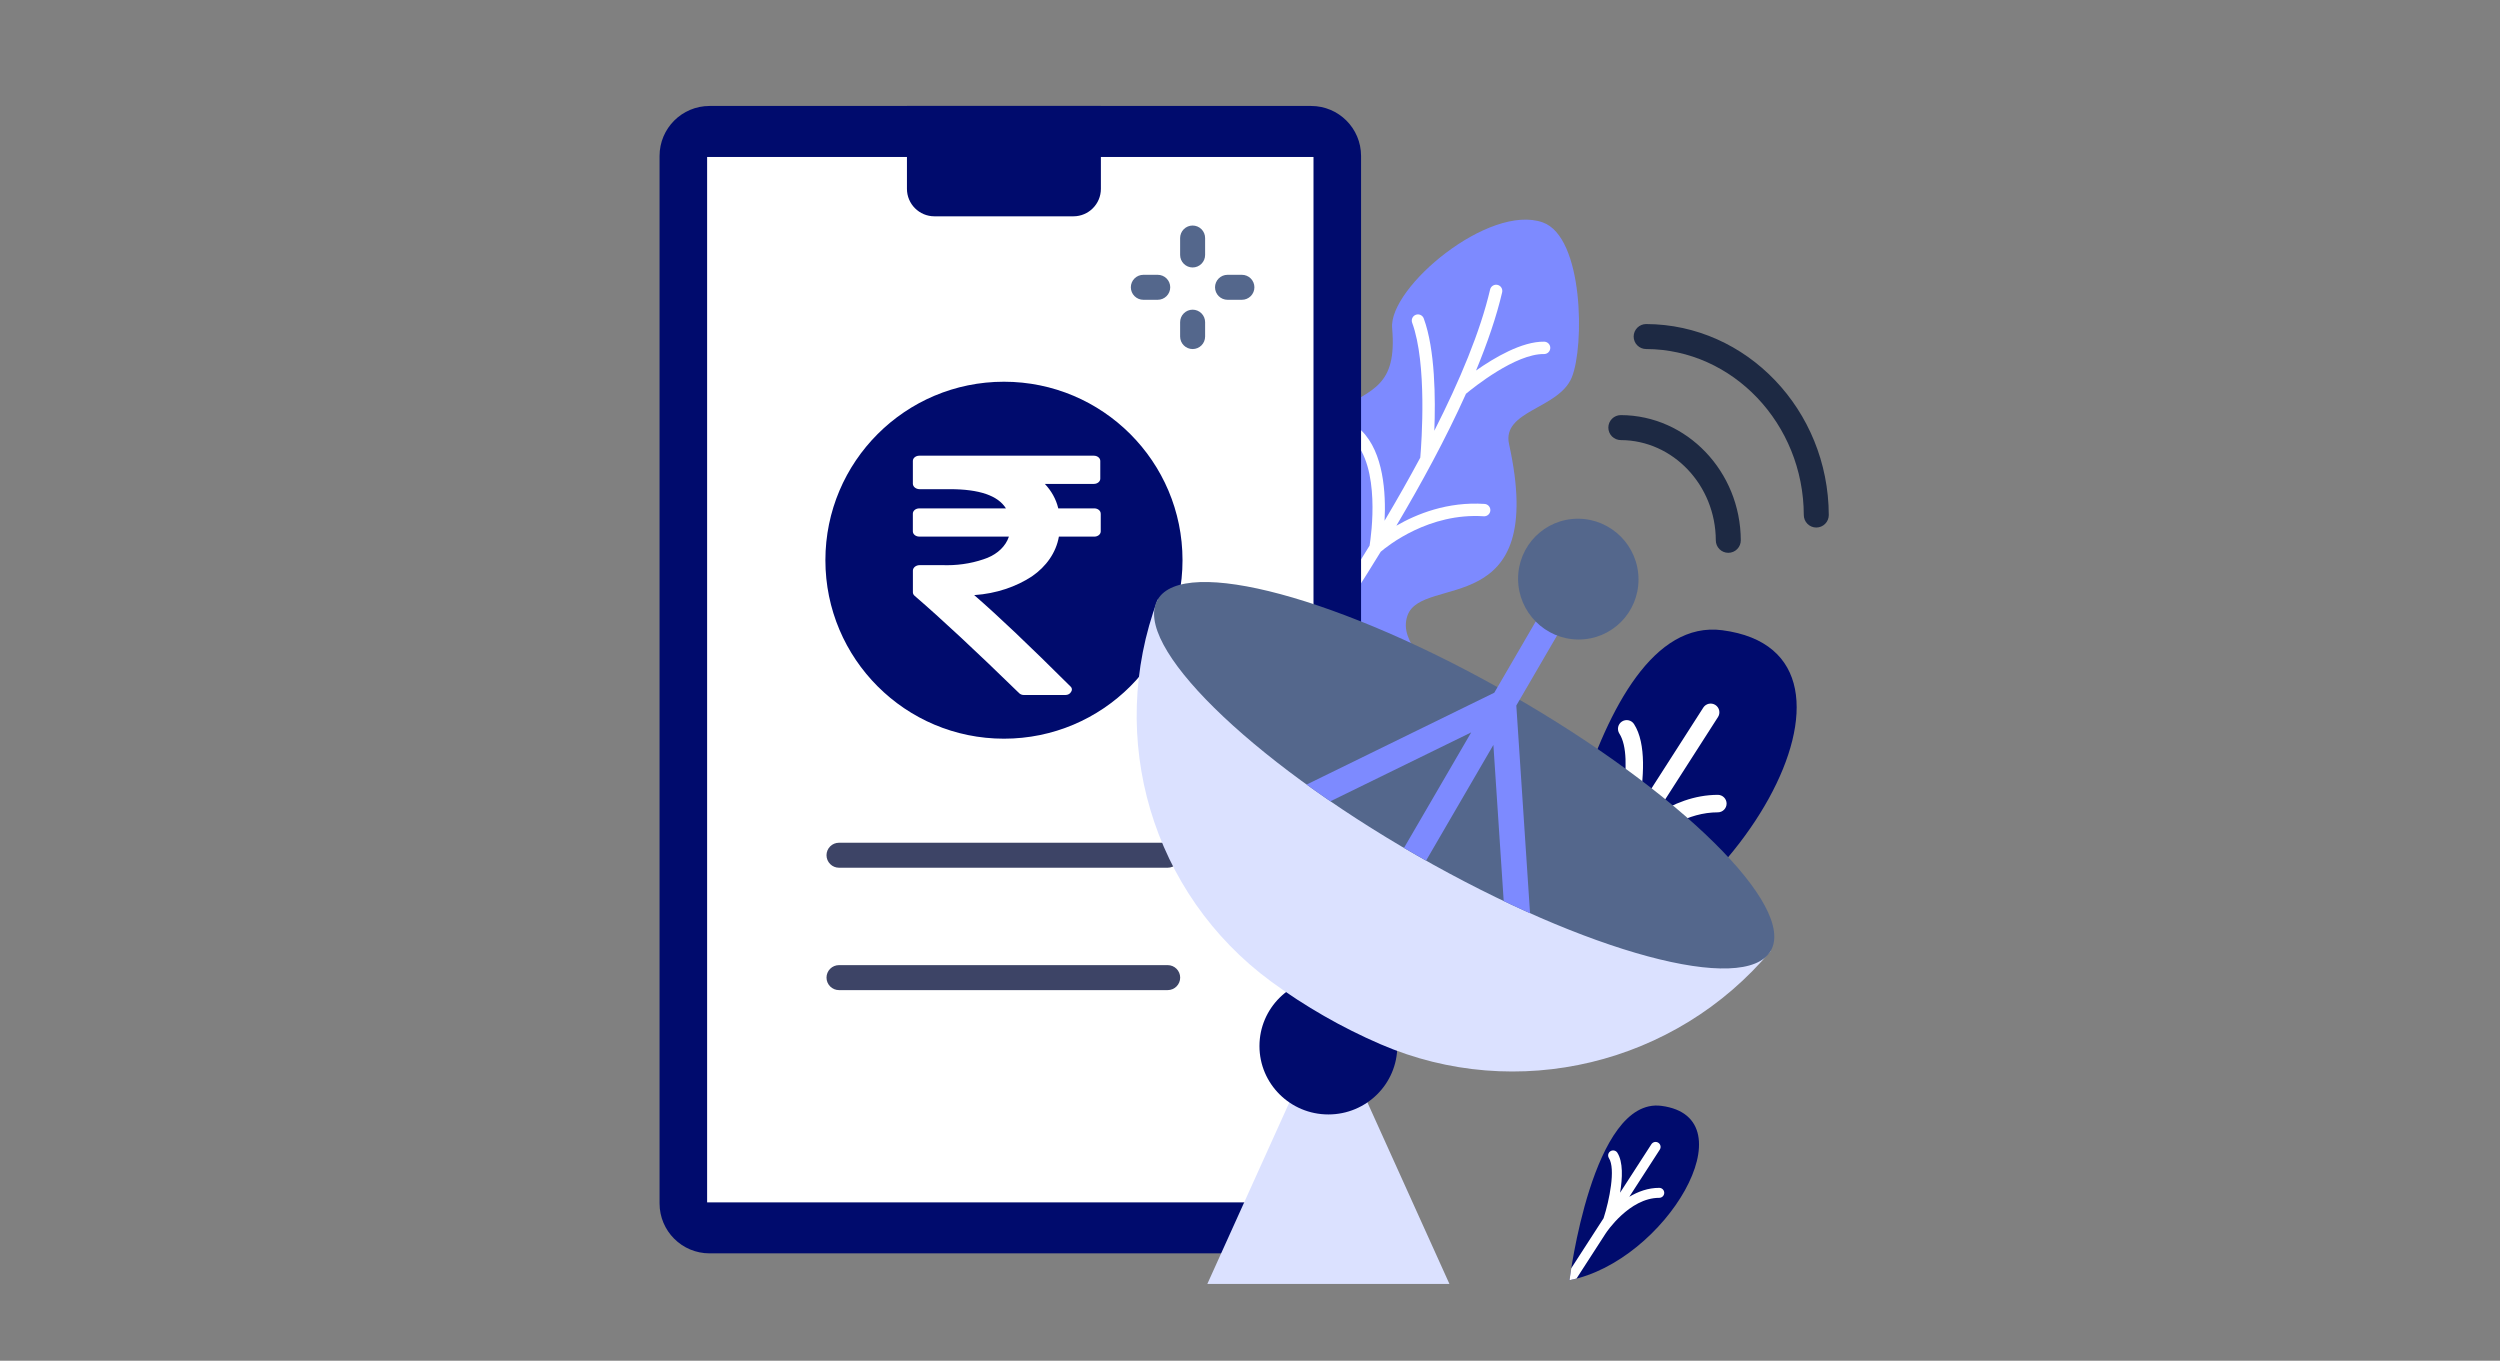
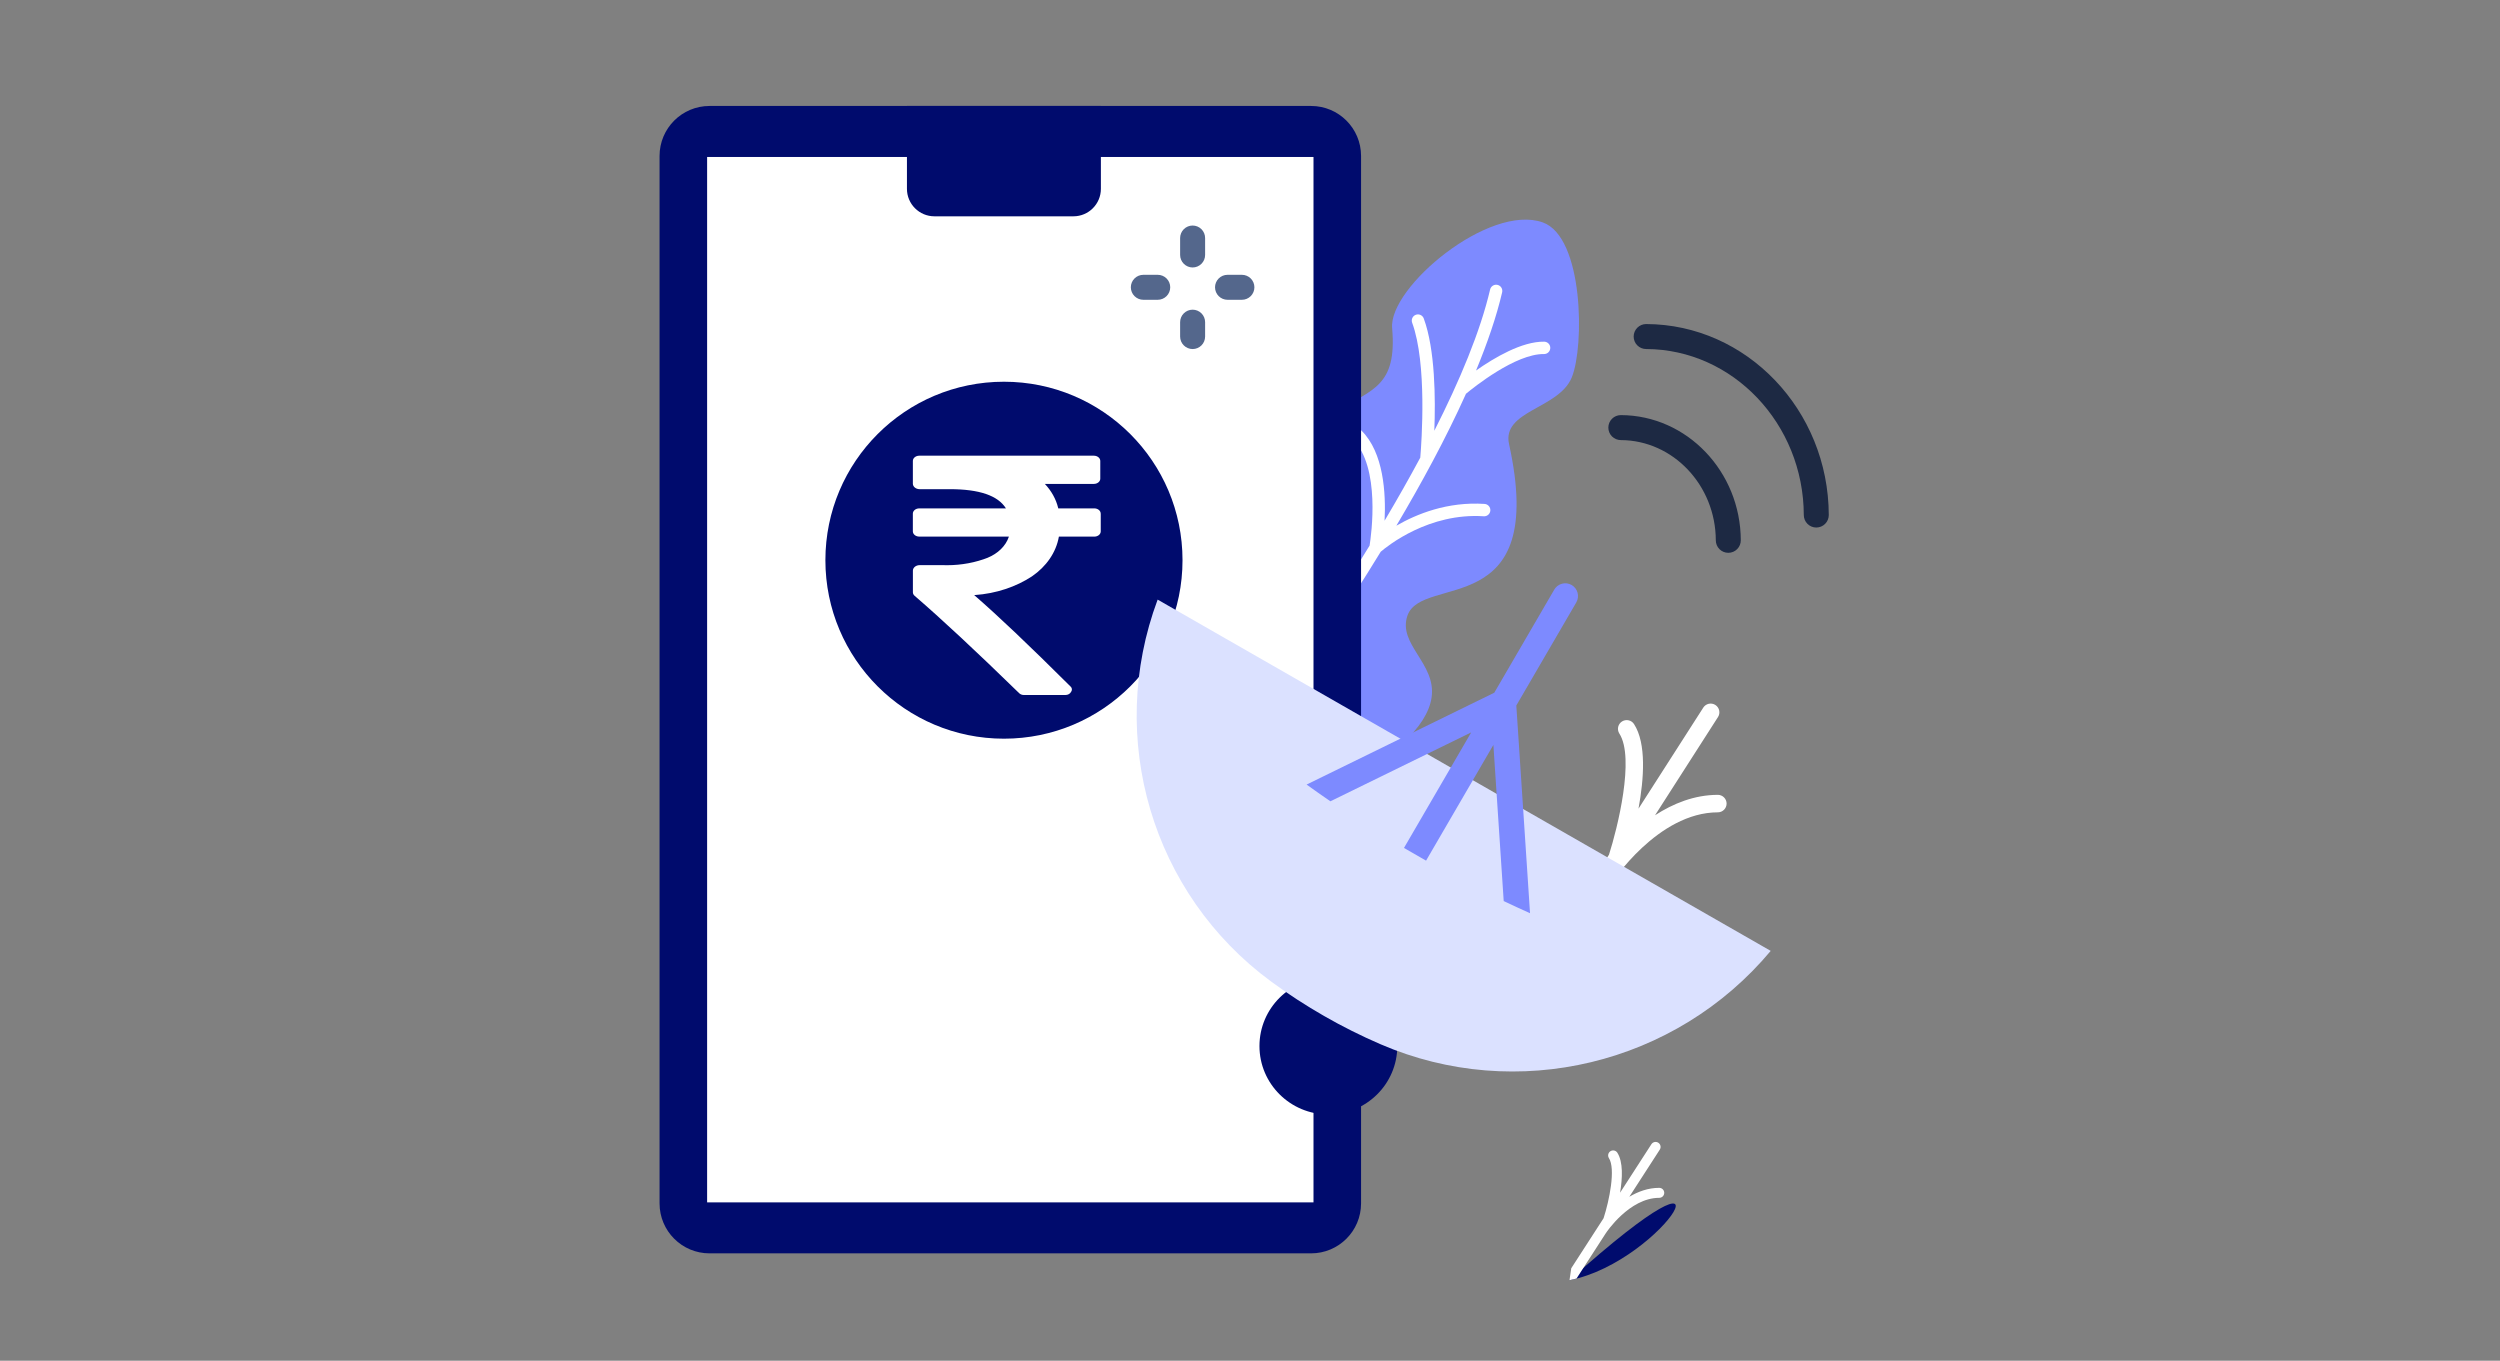
<svg xmlns="http://www.w3.org/2000/svg" width="158" height="86" viewBox="0 0 158 86" fill="none">
  <rect x="0" y="0" width="158" height="86" fill="#808080" stroke="none" />
  <path d="M77.218 48.844C74.511 46.38 74.924 39.001 77.556 37.037C79.687 35.448 82.73 36.945 83.593 35.38C84.296 34.106 82.437 32.821 82.704 29.872C82.756 29.301 82.969 26.953 84.526 25.971C86.71 24.596 88.303 24.425 87.983 20.738C87.759 18.162 94.107 12.85 97.502 14.056C100.087 14.975 100.144 21.895 99.334 23.857C98.51 25.851 94.904 25.944 95.373 28.073C97.848 39.315 89.87 36.249 88.951 38.907C88.322 40.726 90.781 41.93 90.478 44.073C89.94 47.889 80.986 52.272 77.218 48.844Z" fill="#7D8AFF" />
  <path d="M97.594 21.594C96.187 21.572 94.435 22.608 93.285 23.418C94.004 21.681 94.576 20.013 94.935 18.477C94.947 18.427 94.949 18.375 94.941 18.324C94.933 18.273 94.915 18.224 94.888 18.18C94.862 18.136 94.826 18.098 94.784 18.068C94.743 18.038 94.695 18.016 94.645 18.005C94.595 17.993 94.543 17.991 94.492 17.999C94.441 18.008 94.392 18.026 94.349 18.054C94.305 18.081 94.267 18.117 94.237 18.159C94.207 18.201 94.186 18.248 94.175 18.299C93.554 20.953 92.261 24.047 90.649 27.224C90.728 25.208 90.705 22.09 89.981 20.125C89.963 20.077 89.936 20.033 89.901 19.995C89.867 19.958 89.825 19.927 89.778 19.906C89.732 19.884 89.681 19.872 89.63 19.87C89.579 19.868 89.528 19.876 89.48 19.894C89.382 19.93 89.303 20.003 89.26 20.097C89.217 20.192 89.213 20.299 89.248 20.396C90.199 22.977 89.845 27.935 89.762 28.922C89.046 30.257 88.285 31.595 87.505 32.91C87.594 31.171 87.448 28.607 86.051 27.22C86.015 27.183 85.972 27.155 85.924 27.135C85.877 27.116 85.826 27.106 85.775 27.106C85.724 27.106 85.673 27.117 85.626 27.137C85.578 27.157 85.535 27.185 85.499 27.222C85.426 27.296 85.386 27.395 85.386 27.499C85.386 27.603 85.428 27.702 85.502 27.775C87.264 29.526 86.665 33.813 86.558 34.482C84.604 37.676 82.597 40.669 80.922 43.071C81.24 41.665 81.458 39.89 81.001 38.555C80.984 38.507 80.958 38.462 80.924 38.424C80.89 38.385 80.849 38.354 80.803 38.331C80.757 38.309 80.707 38.295 80.656 38.292C80.605 38.289 80.553 38.296 80.505 38.313C80.456 38.329 80.412 38.355 80.373 38.389C80.335 38.423 80.303 38.465 80.281 38.511C80.258 38.557 80.245 38.607 80.242 38.658C80.239 38.709 80.246 38.76 80.262 38.809C80.985 40.92 79.719 44.532 79.534 45.036C77.984 47.203 76.949 48.554 76.91 48.604C76.847 48.687 76.819 48.79 76.832 48.893C76.846 48.996 76.899 49.089 76.981 49.153C77.022 49.184 77.068 49.207 77.118 49.221C77.167 49.234 77.219 49.238 77.27 49.231C77.321 49.225 77.37 49.208 77.414 49.182C77.459 49.157 77.497 49.123 77.529 49.082C77.875 48.632 82.713 42.312 87.262 34.869C87.71 34.486 90.323 32.396 93.774 32.629C93.877 32.636 93.979 32.601 94.057 32.533C94.135 32.465 94.183 32.368 94.19 32.265C94.197 32.161 94.163 32.059 94.094 31.981C94.026 31.903 93.93 31.855 93.826 31.848C91.479 31.691 89.523 32.488 88.25 33.225C89.849 30.52 91.359 27.753 92.65 24.886C93.127 24.49 95.792 22.347 97.582 22.376C97.685 22.378 97.785 22.338 97.859 22.266C97.934 22.194 97.976 22.095 97.978 21.991C97.979 21.94 97.97 21.889 97.951 21.841C97.932 21.793 97.904 21.75 97.868 21.713C97.832 21.676 97.79 21.647 97.743 21.626C97.696 21.606 97.645 21.595 97.594 21.594Z" fill="white" />
-   <path d="M97.367 61.786C97.367 61.786 100.209 38.703 108.845 39.83C119.995 41.285 109.361 59.429 97.367 61.786Z" fill="#000B6D" />
  <path d="M108.578 50.234C107.081 50.234 105.733 50.787 104.598 51.525L108.581 45.311C108.659 45.188 108.684 45.039 108.652 44.897C108.62 44.755 108.533 44.632 108.411 44.553C108.288 44.475 108.14 44.448 107.998 44.478C107.856 44.508 107.731 44.593 107.651 44.715L103.553 51.108C103.901 49.212 104.06 46.987 103.272 45.764C103.233 45.703 103.182 45.65 103.122 45.608C103.063 45.567 102.996 45.538 102.925 45.523C102.854 45.507 102.78 45.506 102.709 45.519C102.638 45.532 102.569 45.559 102.508 45.598C102.447 45.637 102.395 45.688 102.353 45.748C102.312 45.808 102.283 45.875 102.267 45.946C102.252 46.017 102.251 46.09 102.264 46.161C102.277 46.233 102.304 46.301 102.343 46.362C103.332 47.898 102.223 52.35 101.688 54.017L96.9 61.487C96.823 61.61 96.798 61.759 96.83 61.901C96.862 62.043 96.948 62.166 97.071 62.245C97.193 62.323 97.342 62.35 97.484 62.32C97.626 62.29 97.751 62.205 97.831 62.083L101.833 55.839L101.833 55.839C101.862 55.794 104.761 51.339 108.577 51.339C108.722 51.337 108.86 51.278 108.962 51.174C109.064 51.071 109.121 50.932 109.121 50.787C109.121 50.642 109.064 50.503 108.962 50.4C108.861 50.296 108.723 50.237 108.578 50.234Z" fill="white" />
-   <path d="M99.193 80.909C99.193 80.909 100.631 69.324 104.999 69.89C110.638 70.621 105.26 79.726 99.193 80.909Z" fill="#000B6D" />
+   <path d="M99.193 80.909C110.638 70.621 105.26 79.726 99.193 80.909Z" fill="#000B6D" />
  <path d="M104.864 75.703C104.948 75.703 105.028 75.67 105.087 75.611C105.147 75.552 105.18 75.471 105.18 75.387C105.18 75.304 105.147 75.223 105.087 75.164C105.028 75.105 104.948 75.072 104.864 75.072C104.161 75.072 103.522 75.308 102.973 75.637L104.896 72.661C104.919 72.626 104.935 72.587 104.943 72.546C104.951 72.505 104.951 72.463 104.943 72.422C104.934 72.381 104.918 72.342 104.894 72.307C104.87 72.273 104.84 72.243 104.805 72.221C104.77 72.198 104.73 72.182 104.689 72.175C104.648 72.168 104.606 72.168 104.565 72.177C104.524 72.187 104.485 72.204 104.451 72.228C104.417 72.252 104.388 72.283 104.366 72.318L102.389 75.378C102.543 74.46 102.59 73.43 102.211 72.844C102.164 72.776 102.093 72.729 102.012 72.713C101.931 72.697 101.847 72.713 101.778 72.758C101.709 72.803 101.66 72.873 101.642 72.953C101.624 73.034 101.638 73.118 101.681 73.188C102.119 73.863 101.712 75.863 101.346 76.992L99.303 80.154C99.228 80.626 99.193 80.907 99.193 80.907C99.342 80.877 99.489 80.843 99.635 80.805L101.484 77.944C101.51 77.902 102.967 75.703 104.864 75.703Z" fill="white" />
  <path d="M82.861 79.212H44.842C43.098 79.212 41.684 77.799 41.684 76.055V9.855C41.684 8.111 43.098 6.697 44.842 6.697H82.861C84.606 6.697 86.019 8.111 86.019 9.855V76.055C86.019 77.798 84.605 79.212 82.861 79.212Z" fill="#000B6D" />
  <path d="M44.69 9.921H83.013V75.99H44.69V9.921Z" fill="white" />
  <path d="M67.84 13.671H59.056C58.097 13.671 57.319 12.893 57.319 11.934V6.697H69.576V11.934C69.576 12.893 68.799 13.671 67.84 13.671Z" fill="#000B6D" />
  <path d="M63.45 46.685C69.683 46.685 74.735 41.635 74.735 35.405C74.735 29.175 69.683 24.125 63.45 24.125C57.217 24.125 52.165 29.175 52.165 35.405C52.165 41.635 57.217 46.685 63.45 46.685Z" fill="#000B6D" />
-   <path d="M73.798 54.84H53.024C52.815 54.84 52.614 54.757 52.466 54.608C52.318 54.46 52.235 54.26 52.235 54.05C52.235 53.841 52.318 53.64 52.466 53.492C52.614 53.344 52.815 53.261 53.024 53.261H73.798C74.007 53.261 74.208 53.344 74.356 53.492C74.504 53.64 74.587 53.841 74.587 54.05C74.587 54.26 74.504 54.461 74.356 54.608C74.208 54.757 74.007 54.84 73.798 54.84ZM73.798 62.575H53.024C52.815 62.575 52.614 62.491 52.466 62.343C52.318 62.195 52.235 61.995 52.235 61.785C52.235 61.576 52.318 61.375 52.466 61.227C52.614 61.079 52.815 60.996 53.024 60.996H73.798C74.007 60.996 74.208 61.079 74.356 61.227C74.504 61.375 74.587 61.576 74.587 61.785C74.587 61.995 74.504 62.195 74.356 62.343C74.208 62.492 74.007 62.575 73.798 62.575Z" fill="#3D4466" />
-   <path d="M83.954 64.213L76.303 81.146H91.605L83.954 64.213Z" fill="#DBE1FF" />
  <path d="M83.954 70.433C86.359 70.433 88.309 68.498 88.309 66.111C88.309 63.723 86.359 61.788 83.954 61.788C81.548 61.788 79.598 63.723 79.598 66.111C79.598 68.498 81.548 70.433 83.954 70.433Z" fill="#000B6D" />
  <path d="M73.163 37.895C69.901 46.635 72.797 56.502 80.349 62.043C82.491 63.615 84.804 64.94 87.244 65.994C95.855 69.714 105.913 67.269 111.909 60.096L73.163 37.895Z" fill="#DBE1FF" />
-   <path d="M111.909 60.096C110.275 62.904 100.277 60.211 89.578 54.081C78.879 47.95 71.53 40.704 73.164 37.895C74.798 35.087 84.796 37.78 95.495 43.91C106.194 50.041 113.543 57.287 111.909 60.096Z" fill="#54678C" />
  <path d="M99.621 38.074C99.728 37.89 99.758 37.67 99.703 37.463C99.649 37.257 99.514 37.08 99.33 36.973C99.239 36.919 99.138 36.885 99.033 36.87C98.928 36.856 98.821 36.863 98.719 36.89C98.617 36.917 98.521 36.964 98.437 37.028C98.353 37.092 98.282 37.172 98.229 37.264L94.439 43.779L82.577 49.584C83.074 49.943 83.575 50.296 84.081 50.642L92.98 46.287L88.731 53.59C89.011 53.755 89.944 54.291 90.127 54.393L94.382 47.079L95.034 56.947C95.585 57.21 96.14 57.466 96.698 57.715L95.831 44.588L99.621 38.074Z" fill="#7D8AFF" />
-   <path d="M99.76 40.417C97.659 40.411 95.95 38.696 95.943 36.588C95.937 34.48 97.635 32.777 99.737 32.783C101.838 32.79 103.547 34.504 103.554 36.612C103.56 38.72 101.862 40.424 99.76 40.417Z" fill="#54678C" />
  <path d="M109.229 34.938C109.02 34.938 108.819 34.855 108.671 34.708C108.523 34.56 108.44 34.36 108.439 34.151C108.429 30.667 105.735 27.825 102.435 27.814C102.226 27.813 102.025 27.73 101.877 27.582C101.729 27.433 101.647 27.232 101.647 27.023C101.647 26.814 101.731 26.613 101.879 26.465C102.027 26.317 102.228 26.234 102.438 26.235H102.44C106.606 26.248 110.005 29.797 110.018 34.147C110.019 34.356 109.936 34.557 109.789 34.705C109.641 34.854 109.44 34.938 109.231 34.938L109.229 34.938ZM114.789 33.34C114.58 33.34 114.38 33.257 114.232 33.109C114.084 32.962 114.001 32.761 114 32.552C113.983 26.784 109.513 22.077 104.035 22.059C103.826 22.059 103.625 21.976 103.477 21.827C103.329 21.679 103.247 21.478 103.247 21.269C103.247 21.059 103.331 20.859 103.479 20.711C103.627 20.563 103.828 20.48 104.038 20.48H104.04C110.383 20.501 115.559 25.914 115.579 32.548C115.58 32.757 115.497 32.958 115.349 33.107C115.202 33.255 115.001 33.339 114.792 33.34H114.789Z" fill="#1D2943" />
  <path d="M75.374 16.904C75.164 16.904 74.964 16.82 74.816 16.672C74.668 16.524 74.584 16.323 74.584 16.114V15.043C74.584 14.834 74.668 14.633 74.816 14.485C74.964 14.337 75.164 14.254 75.374 14.254C75.583 14.254 75.784 14.337 75.932 14.485C76.08 14.633 76.163 14.834 76.163 15.043V16.114C76.163 16.323 76.08 16.524 75.932 16.672C75.784 16.82 75.583 16.904 75.374 16.904ZM75.374 22.06C75.27 22.06 75.168 22.04 75.072 22C74.976 21.96 74.889 21.902 74.816 21.829C74.742 21.756 74.684 21.669 74.644 21.573C74.605 21.477 74.584 21.374 74.584 21.271V20.361C74.584 20.152 74.668 19.951 74.816 19.803C74.964 19.655 75.164 19.572 75.374 19.572C75.583 19.572 75.784 19.655 75.932 19.803C76.08 19.951 76.163 20.152 76.163 20.361V21.271C76.163 21.374 76.143 21.477 76.103 21.573C76.064 21.669 76.005 21.756 75.932 21.829C75.859 21.902 75.772 21.96 75.676 22C75.58 22.04 75.478 22.06 75.374 22.06ZM78.489 18.947H77.579C77.37 18.947 77.169 18.863 77.021 18.715C76.873 18.567 76.79 18.366 76.79 18.157C76.79 17.948 76.873 17.747 77.021 17.599C77.169 17.451 77.37 17.368 77.579 17.368H78.489C78.698 17.368 78.899 17.451 79.047 17.599C79.195 17.747 79.278 17.948 79.278 18.157C79.278 18.366 79.195 18.567 79.047 18.715C78.899 18.863 78.698 18.947 78.489 18.947ZM73.169 18.947H72.259C72.049 18.947 71.849 18.863 71.701 18.715C71.552 18.567 71.469 18.366 71.469 18.157C71.469 17.948 71.552 17.747 71.701 17.599C71.849 17.451 72.049 17.368 72.259 17.368H73.169C73.378 17.368 73.579 17.451 73.727 17.599C73.875 17.747 73.958 17.948 73.958 18.157C73.958 18.366 73.875 18.567 73.727 18.715C73.579 18.863 73.378 18.947 73.169 18.947Z" fill="#54678C" />
  <path d="M69.567 32.476V33.571V33.584C69.567 33.767 69.385 33.915 69.16 33.915C69.154 33.915 69.148 33.915 69.143 33.915H66.922C66.744 34.929 66.122 35.804 65.224 36.423L65.217 36.428C64.218 37.084 62.965 37.514 61.593 37.609L61.568 37.61C63.04 38.884 65.062 40.803 67.636 43.367C67.703 43.42 67.744 43.494 67.744 43.576C67.744 43.634 67.724 43.687 67.688 43.733L67.689 43.731C67.63 43.846 67.493 43.925 67.333 43.925C67.323 43.925 67.313 43.925 67.304 43.925H67.306H64.728C64.723 43.925 64.717 43.925 64.712 43.925C64.583 43.925 64.469 43.874 64.398 43.796C61.702 41.168 59.506 39.123 57.814 37.663C57.74 37.604 57.695 37.523 57.695 37.433C57.695 37.43 57.695 37.428 57.695 37.426V36.061C57.698 35.872 57.886 35.72 58.117 35.717H59.598C59.675 35.72 59.764 35.721 59.854 35.721C60.781 35.721 61.659 35.549 62.442 35.243L62.407 35.255C63.07 34.986 63.562 34.507 63.758 33.928L63.761 33.913H58.116C58.111 33.913 58.105 33.913 58.099 33.913C57.875 33.913 57.692 33.765 57.692 33.582C57.692 33.578 57.692 33.573 57.692 33.568V32.474C57.692 32.47 57.692 32.465 57.692 32.461C57.692 32.278 57.875 32.13 58.099 32.13H58.117H63.575C63.073 31.321 61.892 30.916 60.033 30.916H58.117C57.884 30.914 57.696 30.761 57.693 30.573V29.144C57.693 29.14 57.693 29.135 57.693 29.131C57.693 28.948 57.875 28.8 58.1 28.8H58.117H69.115H69.131C69.356 28.8 69.538 28.948 69.538 29.131V29.145V30.239V30.252C69.538 30.435 69.356 30.583 69.131 30.583C69.126 30.583 69.12 30.583 69.114 30.583H66.035C66.443 31.017 66.74 31.538 66.877 32.106L66.881 32.129H69.141H69.157C69.382 32.129 69.565 32.277 69.565 32.46V32.474L69.567 32.476Z" fill="white" />
</svg>